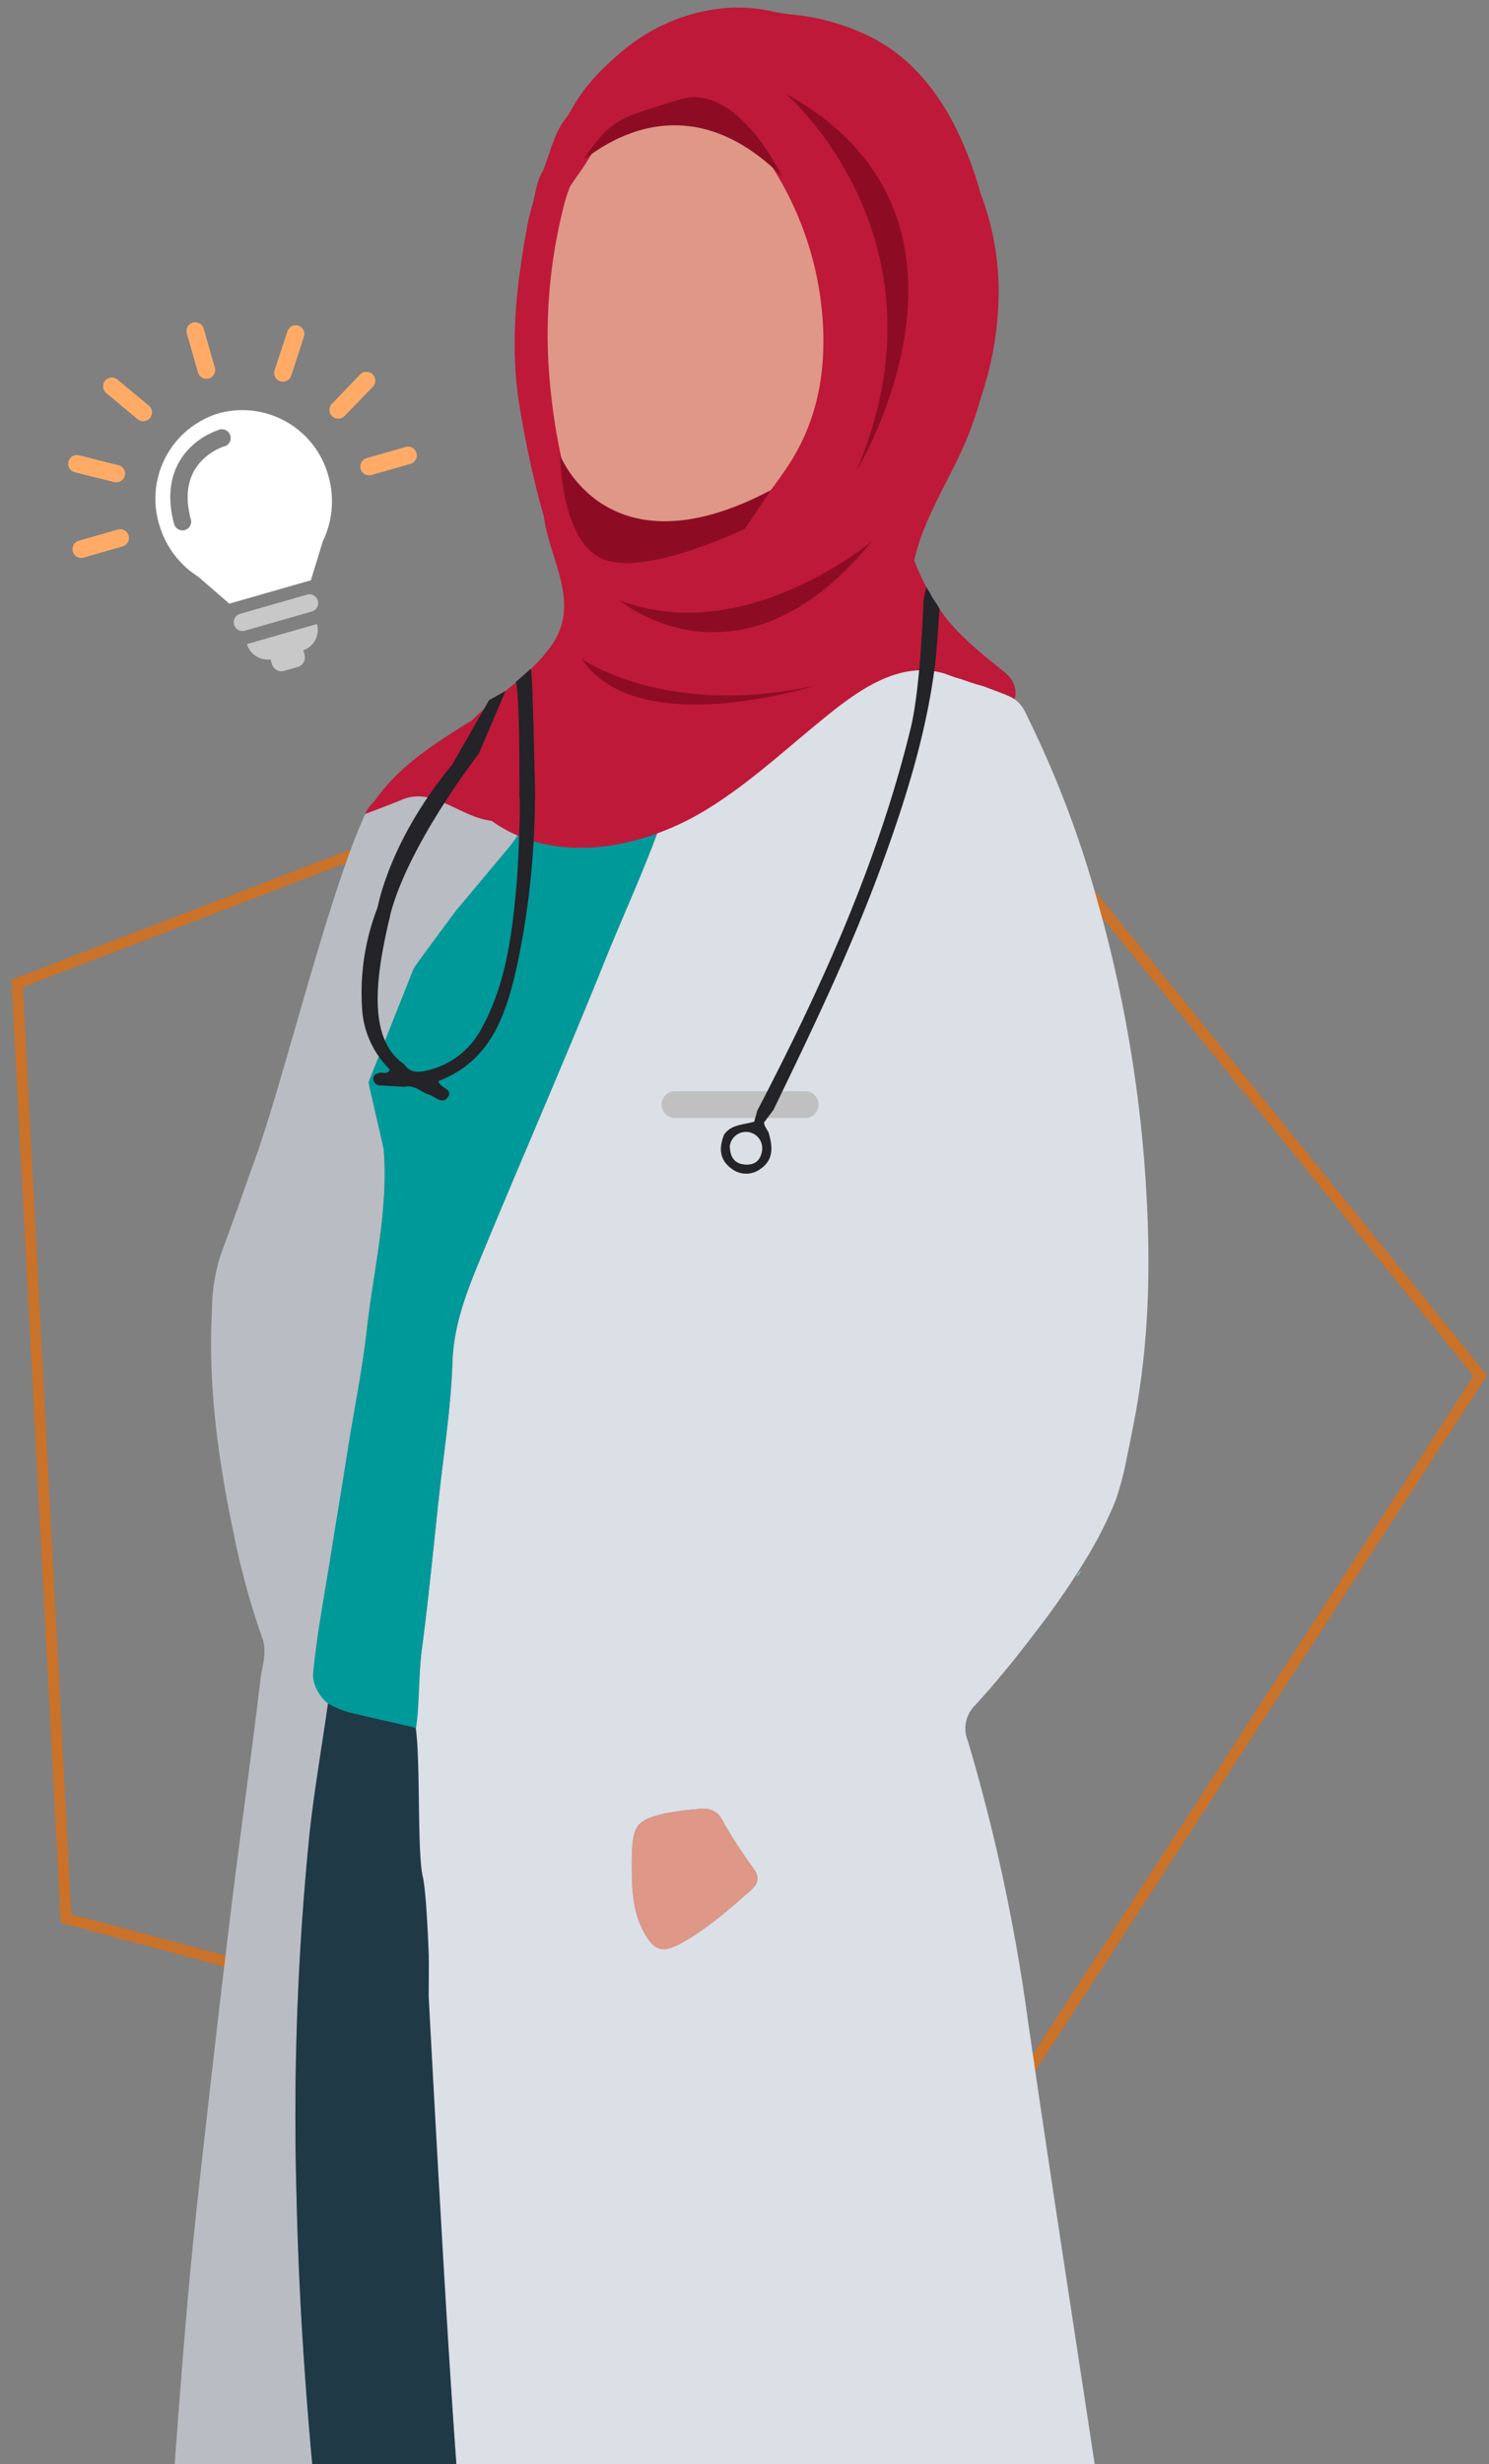
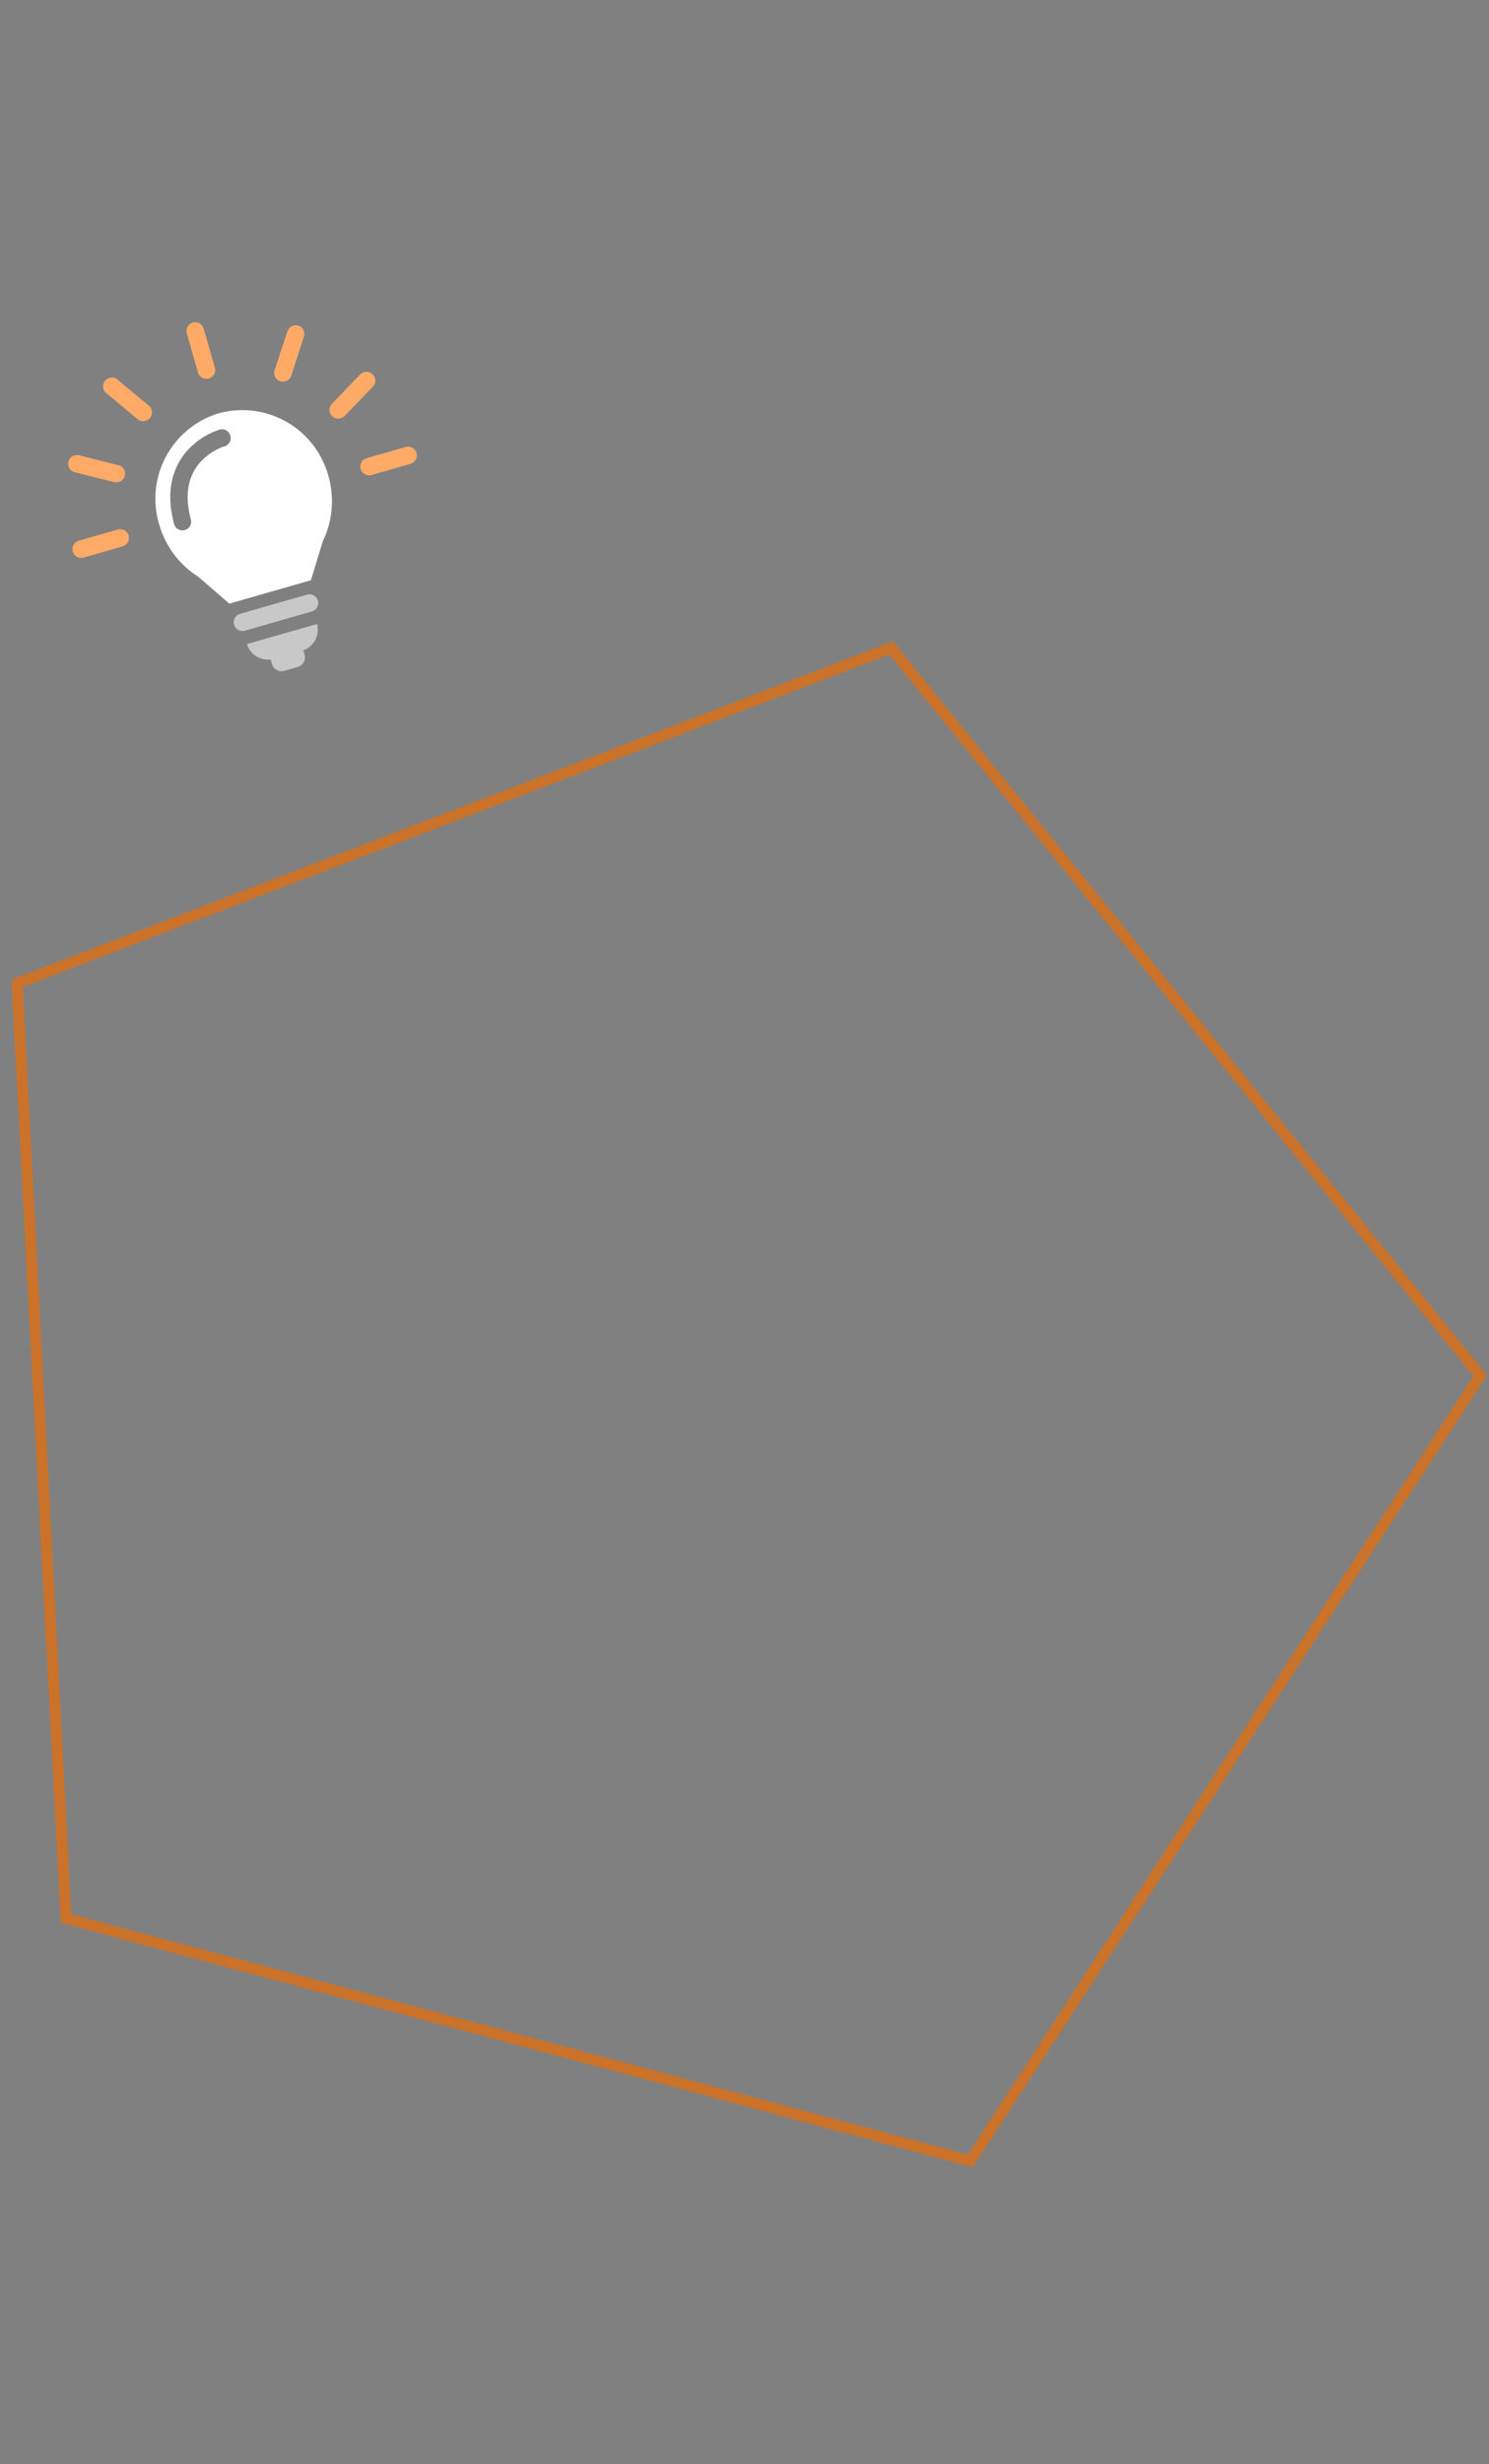
<svg xmlns="http://www.w3.org/2000/svg" width="272" height="450" viewBox="0 0 272 450">
  <rect x="0" y="0" width="272" height="450" fill="#808080" stroke="none" />
  <defs>
    <clipPath id="clip-path">
-       <rect id="Rectangle_2057" data-name="Rectangle 2057" width="196" height="457" fill="#fff" stroke="#707070" stroke-width="1" />
-     </clipPath>
+       </clipPath>
    <clipPath id="clip-path-2">
      <rect id="Rectangle_2056" data-name="Rectangle 2056" width="188.929" height="701.406" fill="none" />
    </clipPath>
    <clipPath id="clip-Unite_Inspire_Serve_Image">
      <rect width="272" height="450" />
    </clipPath>
  </defs>
  <g id="Unite_Inspire_Serve_Image" data-name="Unite Inspire Serve Image" clip-path="url(#clip-Unite_Inspire_Serve_Image)">
    <g id="Group_3008" data-name="Group 3008" transform="translate(-836.661 -718)">
      <path id="Path_1338" data-name="Path 1338" d="M155.246,0,16.957,100.47,69.78,263.039H240.713l52.82-162.569Z" transform="matrix(0.545, -0.839, 0.839, 0.545, 755.188, 1027.842)" fill="none" stroke="#e46c0a" stroke-width="2" opacity="0.738" />
      <g id="noun-lightbulb-589680" transform="translate(762.993 745.728) rotate(-16)">
        <path id="Path_1322" data-name="Path 1322" d="M971.246,594.72H963.84a1.6,1.6,0,0,0,0,3.2h7.406a1.6,1.6,0,1,0,0-3.2Z" transform="translate(-844.059 -502.173)" fill="#ffab67" />
        <path id="Path_1323" data-name="Path 1323" d="M921.638,351.3a1.592,1.592,0,0,0,.825-.212l6.413-3.7a1.615,1.615,0,1,0-1.629-2.79l-6.413,3.725a1.6,1.6,0,0,0,.8,2.987Z" transform="translate(-804.418 -267.069)" fill="#ffab67" />
        <path id="Path_1324" data-name="Path 1324" d="M797.767,151.913a1.6,1.6,0,0,0-2.191.416L791.4,158.45a1.6,1.6,0,1,0,2.644,1.79l4.149-6.135a1.6,1.6,0,0,0-.424-2.191Z" transform="translate(-683.301 -86.068)" fill="#ffab67" />
        <path id="Path_1325" data-name="Path 1325" d="M292.163,159.5A1.6,1.6,0,0,0,293.484,157l-4.178-6.121h0a1.6,1.6,0,1,0-2.644,1.8l4.17,6.135a1.6,1.6,0,0,0,1.329.694Z" transform="translate(-209.306 -84.636)" fill="#ffab67" />
        <path id="Path_1326" data-name="Path 1326" d="M130.359,348.84l-6.42-3.725a1.6,1.6,0,0,0-1.6,2.768l6.413,3.7a1.6,1.6,0,1,0,1.6-2.768Z" transform="translate(-54.573 -267.584)" fill="#ffab67" />
        <path id="Path_1329" data-name="Path 1329" d="M74.084,596.318a1.6,1.6,0,0,0-1.6-1.6H65.079a1.6,1.6,0,1,0,0,3.2h7.406a1.6,1.6,0,0,0,1.6-1.6Z" transform="translate(0 -502.171)" fill="#ffab67" />
        <path id="Path_1330" data-name="Path 1330" d="M574.362,70.607a1.6,1.6,0,0,0,1.6-1.6V61.6a1.6,1.6,0,1,0-3.2,0v7.406a1.6,1.6,0,0,0,1.6,1.6Z" transform="translate(-478.286)" fill="#ffab67" />
        <path id="Path_1331" data-name="Path 1331" d="M482.563,939H469.84a1.6,1.6,0,1,0,0,3.2h12.723a1.6,1.6,0,1,0,0-3.2Z" transform="translate(-380.126 -825.498)" fill="#fff" opacity="0.567" />
        <path id="Path_1332" data-name="Path 1332" d="M492.846,1035.859v.877a1.818,1.818,0,0,0,1.811,1.818h2.586a1.819,1.819,0,0,0,1.811-1.811v-.847a3.944,3.944,0,0,0,3.725-3.915h-13.3a3.944,3.944,0,0,0,3.367,3.878Z" transform="translate(-400.071 -912.82)" fill="#fff" opacity="0.567" />
        <path id="Path_1333" data-name="Path 1333" d="M351.108,342.96a16.286,16.286,0,0,0-16.068,16.5,16.8,16.8,0,0,0,1.176,6.194q.146.365.307.73a16.563,16.563,0,0,0,2.761,4.251l4.083,6.274h15.5l4.083-6.274a16.561,16.561,0,0,0,2.761-4.251q.161-.358.307-.73a16.8,16.8,0,0,0,1.176-6.194,16.294,16.294,0,0,0-16.083-16.5Zm-.73,6.077a10.677,10.677,0,0,0-4.791,1.461c-3.06,1.819-4.653,5.113-4.733,9.692a1.585,1.585,0,1,1-3.17-.059c.124-7.3,3.572-10.817,6.442-12.467a13.776,13.776,0,0,1,6.281-1.8,1.6,1.6,0,0,1,0,3.2Z" transform="translate(-255.032 -265.736)" fill="#fff" />
      </g>
      <g id="Mask_Group_34" data-name="Mask Group 34" transform="translate(858 712)" clip-path="url(#clip-path)">
        <g id="Group_2780" data-name="Group 2780" transform="translate(7.218 7.386)">
          <g id="Group_2779" data-name="Group 2779" clip-path="url(#clip-path-2)">
            <path id="Path_1498" data-name="Path 1498" d="M79.147,173.545c-2.72,2.6-5,5.669-8.163,7.812a5.079,5.079,0,0,1-1.532,2.375q-11.147,12.046-22.291,24.1c-3.164,9.912-7.652,19.3-11.526,28.931-7.283,18.1-15.13,35.979-22.58,54.018-2.538,6.146-4.977,12.265-5.206,19.215-.276,8.352-1.61,16.671-2.513,25-.994,9.174-1.876,18.363-3.088,27.509C1.624,367.22,2,372.063.5,376.67l.184,1.335a.7.7,0,0,1-.137,1.15,59.01,59.01,0,0,0-.3,13.671c.8,9.962,1.317,19.947,1.949,29.923.079.633.188,1.264.233,1.9q2.94,41.427,5.869,82.854,4.4,62.309,8.721,124.624c.185,2.72,1.313,3.3,3.6,3.523,5.392.536,10.766,1.246,16.148,1.887,4.13-.176,8.211.427,12.309.753,5.09.152,10.18.341,15.271.446,10.833.223,21.63-.569,32.433-1.195,8.193-1.224,16.447-2.05,24.56-3.8a186.071,186.071,0,0,0,18.814-4.913c2.013-.661,2.832-1.378,2.435-3.824-1.807-11.123-3.317-22.294-4.936-33.448-1.814-11.322-3.673-22.637-5.429-33.967-2.31-14.9-4.546-29.807-6.8-44.714-4.193-27.723-8.518-55.426-12.515-83.177a339.506,339.506,0,0,0-10.943-50.719,5.888,5.888,0,0,1,1.353-6.362c3.963-4.318,7.65-8.882,11.185-13.554a141.557,141.557,0,0,0,9.98-14.67,76.9,76.9,0,0,0,4.078-8.131q.289-.677.533-1.353a53.944,53.944,0,0,0,1.949-7.53c.661-3.159,1.3-6.321,1.851-9.5,2.574-14.977,2.491-30.047,1.292-45.14a245.16,245.16,0,0,0-8.587-47.28,190.694,190.694,0,0,0-13.11-34.2,5.93,5.93,0,0,0-2.557-2.772Q96,181.414,82.085,174.3c-.293,3.8-.409,7.631-.911,11.406M40.623,401.834c.015-7.244.547-8.179,6.116-9.479a49.19,49.19,0,0,1,6.62-.826A3.678,3.678,0,0,1,57.2,393.71a89.069,89.069,0,0,0,5.526,8.53c1.2,1.638,1.12,2.843-.335,4.124-3.975,3.5-7.943,7-12.6,9.608-3.544,1.981-5.079,1.548-7.023-2.053-2.047-3.791-2.127-7.933-2.139-12.085" transform="translate(46.239 -62.56)" fill="#dbdfe6" />
            <path id="Path_1499" data-name="Path 1499" d="M227.553,274.877c1.054-7.039,2.974-11.211,4.305-18.23,41.413-34.192,15.782-27.228,15.818-28.241,13.65-12.294-9.774-8.016-9.842-8.242-.49-1.25-13.982,6.888-14.773,5.689-6.864,14.618-14.839,48.021-20.258,63.235-2.138,6-4.268,12.005-6.46,17.987a33.828,33.828,0,0,0-1.559,10.017c-.74,14.017,1.212,27.778,4.112,41.445a138.345,138.345,0,0,0,5.088,18.409c.948,2.619-.052,5.09-.341,7.554-1.492,12.746-3.308,25.454-4.89,38.189s-3.07,25.5-4.509,38.257c-1.32,11.7-2.68,23.405-3.731,35.135-1.28,14.281-2.3,28.587-3.35,42.888-1.093,14.953-2.142,29.91-2.027,44.92.018,2.326-.318,4.654-.491,6.981-.12,12.862.285,25.71,1.33,38.528.352,4.324,1.228,8.6,1.8,12.912.177,1.341.652,2.13,2.127,2.252,12.053,1,24.1,2.042,36.155,3.058a4.12,4.12,0,0,0,.942-.145c-.918-7.389-1.894-14.775-2.74-22.175-2.2-19.227-4.319-38.477-6.751-57.662-3.766-29.711-6.667-59.438-7.282-89.371a514.387,514.387,0,0,1,2.37-65.4c.861-8.043,2.267-16,3.393-24-.56-1.974-2.944-2.834-2.7-5.486.653-7.014,2-13.946,3.1-20.861,1-6.285,2.076-12.665,3.05-18.945,1.2-7.708,2.8-15.375,3.668-23.151,1.218-10.869,3.934-21.589,3.063-32.654-.033-.422,0-.85,0-1.275" transform="translate(-184.626 -79.171)" fill="#b9bcc3" />
            <path id="Path_1500" data-name="Path 1500" d="M186.823,781.576c.642,7.6,2.187,15.069,3.29,22.6,1.379,9.421,3.323,18.73,5.44,28.005,1.3,4.938,5.1,6.19,9.524,6.206a60.736,60.736,0,0,0,17.512-3.015l.1-32.1q0-1.575,0-3.15c-.067-1.057-.178-2.114-.194-3.171q-.356-23.706-.69-47.411c-5.381-.64-10.755-1.351-16.147-1.887-2.282-.227-3.41-.8-3.6-3.522q-4.232-62.321-8.721-124.624c-1.952-27.618-4.8-81.906-4.8-81.906s.079-7.051,0-7.685c.023,0-.4-11.214-1.066-13.985-1.126-4.695-.294-23.7-1.517-28.344-1.386-5.268-4.917,1.9-6.626-3.325-.958-2.928-4.19,3.044-5.067,0-.2-.708-.66,2.082,0,1.71-1.24-.879-2.415-1.912-4.106-1.71-1.126,8-2.532,15.957-3.393,24a514.382,514.382,0,0,0-2.37,65.4c.615,29.934,3.516,59.661,7.282,89.372,2.431,19.185,4.549,38.434,6.751,57.661.847,7.4,1.823,14.786,2.74,22.176q1.872,13.264,3.742,26.535" transform="translate(-138.794 -174.562)" fill="#203946" />
            <path id="Path_1501" data-name="Path 1501" d="M89.768,994.867c-.381,2.986,1.338,5.09,1.285,8.019.867,2.974,2.415,5.4,5.647,6.1a20.58,20.58,0,0,0,11.149-.45c2.827.51,9.722-2.311,9.722-2.311.181-.627.478-6.919.66-7.546q0-1.888.008-3.776.086-2.811.173-5.621.283-25.331.569-50.664.234-19.758.505-39.516c-10.8.624-21.6,1.417-32.435,1.194-5.091-.1-10.181-.295-15.271-.446a9.031,9.031,0,0,0,.051,1.271q4.844,27.081,9.708,54.159,2.134,11.885,4.287,23.767l.69,2.3.146.012-.058.135c.2.265,1.652,7.019,1.848,7.285" transform="translate(23.538 -324.117)" fill="#254d5d" />
            <path id="Path_1502" data-name="Path 1502" d="M192.768,1031.6c-8.786,3.163-17.582,6.3-26.346,9.52-1.379.507-3.338.7-3.057,3a4.134,4.134,0,0,0,3.293,3.84c7.678,1.856,15.495,3.2,23.364,2.459,11.1-1.042,22.2-2.267,33.183-4.295.313-.058.637-.064.949-.128,5.139-1.046,5.147-1.047,5.066-6.438-.036-2.446-.11-4.89-.166-7.336l-.5-.716a60.686,60.686,0,0,1-17.512,3.015c-4.421-.016-8.222-1.267-9.524-6.205l-8.754,3.281" transform="translate(-144.764 -370.702)" fill="#e0e6ed" />
            <path id="Path_1503" data-name="Path 1503" d="M135.682,100.245c6.845-5.727,11.649-15.091,13.1-23.838,1.175-7.1.468-14.52.826-21.69.1-2,.544-4.295.263-6.277a22.21,22.21,0,0,0-4.221-9.659,22.826,22.826,0,0,0-17.074-8.846,92.311,92.311,0,0,0-11.945.586,71.743,71.743,0,0,0-10.425,1.2c-6.181,1.45-10.448,6.4-12.95,11.942C88.545,54.088,88.4,67.011,89.587,78.218c.771,7.265,1.262,14.611,3.794,21.565,1.926,5.288,5.051,9.318,11.2,9.864l1.7.065c8.691-.637,17.861-2.138,25.479-6.682a30.332,30.332,0,0,0,3.92-2.785" transform="translate(-17.923 -10.772)" fill="#df9787" />
            <path id="Path_1504" data-name="Path 1504" d="M32.2,446.372l-.8,1.04a1.15,1.15,0,0,0,.8-1.04" transform="translate(136.652 -160.913)" fill="#71cbee" />
-             <path id="Path_1505" data-name="Path 1505" d="M159.5,274.994c0,.425,2.742,11.94,2.775,12.362.871,11.065-1.845,21.785-3.062,32.654-.871,7.776-2.473,15.443-3.669,23.151-.974,6.279-2.053,12.66-3.05,18.945-1.1,6.916-2.444,13.847-3.1,20.861-.247,2.651,2.116,5.2,2.7,5.485a15.949,15.949,0,0,0,4.106,1.71c3.759.9,8.215,1.871,11.974,2.771.694-4.6.423-9.519,1.047-14.238,1.211-9.146,2.094-18.335,3.088-27.509.9-8.33,2.237-16.648,2.513-25,.229-6.949,2.667-13.068,5.206-19.214,7.45-18.039,15.3-35.915,22.58-54.018,3.874-9.628,8.362-19.02,11.526-28.93-5.913,1.906-11.577,4.491-17.543,6.276-2.1.628-2.642.086-2.912-1.765-.259-1.77,2.247-8.348,1.527-10.066-2.818,2.622-7.455,10.216-9.763,13.294l-9.955,11.9s-7.567,10.125-7.781,10.659" transform="translate(-120.734 -78.755)" fill="#099" />
            <path id="Path_1506" data-name="Path 1506" d="M123.741,524.7c.012,4.152.092,8.294,2.139,12.085,1.944,3.6,3.479,4.033,7.023,2.053,4.66-2.6,8.628-6.108,12.6-9.608,1.456-1.282,1.531-2.486.335-4.124a89.068,89.068,0,0,1-5.526-8.53,3.678,3.678,0,0,0-3.839-2.182,49.185,49.185,0,0,0-6.62.826c-5.568,1.3-6.1,2.236-6.116,9.479" transform="translate(-36.879 -185.426)" fill="#df9787" />
-             <path id="Path_1507" data-name="Path 1507" d="M221.378,489.65" transform="translate(-174.634 -175.54)" fill="#203946" />
            <path id="Path_1508" data-name="Path 1508" d="M237.042,265.032c-.069-.227-.137-.455-.206-.68l.206.68" transform="translate(-199.571 -95.296)" fill="#254d5d" />
            <path id="Path_1509" data-name="Path 1509" d="M128.5,1067.038a20.576,20.576,0,0,1-11.15.451c-3.232-.694-4.78-3.123-5.648-6.1-11.628,4.417-23.266,8.812-34.879,13.271-1.565.6-3.864.667-3.569,3.286.269,2.394,1.97,3.328,4.118,3.792,8.452,1.824,16.947,2.983,25.609,1.823,10.425-1.4,20.9-2.452,31.211-4.613,1.787-.375,3.924-.253,5.018-2.272q-.04-1.685-.08-3.37,0-.887.007-1.774-.459-3.4-.916-6.806c-2.32.5-4.486,1.622-6.9,1.738a5.5,5.5,0,0,1-2.816.571" transform="translate(2.891 -382.623)" fill="#e0e6ed" />
            <path id="Path_1510" data-name="Path 1510" d="M145.79,26.371a51.6,51.6,0,0,0-18.127.733c-3.611.783-5.154-4.764-1.53-5.55a59.733,59.733,0,0,1,21.188-.733c3.652.511,2.1,6.057-1.53,5.55" transform="translate(-39.817 -7.283)" fill="#212354" />
            <path id="Path_1511" data-name="Path 1511" d="M51.956,144.58c4.59-6.419,11.1-10.389,17.575-14.436,4.692-4.731,10.656-8.156,14.515-13.664,5.44-7.764-.336-15.462-1.418-23.623-.288-.962-.551-1.924-.8-2.87-1.448-5.5-2.6-11.134-3.55-16.737-1.921-11.341-.727-22.206,1.357-33.434.093-.5.226-1.144.329-1.639.074-.04.212-.845.5-1.815.655-2.2.8-4.6,1.991-6.5,1.349-3.279,2.2-7.549,4.617-10.125C89.571,14.869,92.8,11.46,97.1,7.856c7.39-6.195,17.62-9.263,26.953-7.238a32.239,32.239,0,0,0,4.263.676,41.115,41.115,0,0,1,12.79,3.471c8.208,3.657,13.811,10.678,17.5,18.7A68.734,68.734,0,0,1,162.4,33.878a50.645,50.645,0,0,1,3.32,17.155A60.557,60.557,0,0,1,162.5,71.14,66.308,66.308,0,0,1,160.01,78.5c-3.008,7.416-8.015,14.594-9.7,22.476a42.864,42.864,0,0,0,5.717,10.4c3.032,3.845,6.948,6.928,10.744,9.974,2.889,2.318,1.863,4.945,1.863,4.945-.7-.564-3.5-1.488-5.6-2.332,0,0-2.025-.519-4.086-1.3a27.212,27.212,0,0,1-2.985-1c-8.844-2.727-16.868,3.764-23.428,9.157-6.76,5.557-13.261,11.54-20.818,16.027-11.636,6.909-27.274,9.8-38.6,1.684-5.937-.745-10.683-6.266-16.359-3.882-1.881.79-6.767,2.629-6.767,2.629.859-1.759,1.215-1.652,1.963-2.7m81.624-87.572a59.558,59.558,0,0,0-8.193-26.226c-2.241-3.784-4.949-8.018-8.446-10.769a10.2,10.2,0,0,0-2.856-1.568,47.228,47.228,0,0,0-8.132-.3c-1.083.2-2.161.437-3.228.742a23.026,23.026,0,0,0-10.271,5.93,50.768,50.768,0,0,1-3.082,5.033c-.661.94-1.326,1.872-1.943,2.827a29.272,29.272,0,0,0-1.021,3.1,94.92,94.92,0,0,0-2.965,28.34,113.355,113.355,0,0,0,4.57,26.617c.968,3.245,2.286,7.845,5.773,9.256,4.239,1.716,10.794-.877,14.963-1.96,3.082-.8,6.28-1.6,9.39-2.63a106.343,106.343,0,0,0,8.711-11.106c5.651-8.261,7.393-17.384,6.73-27.285" transform="translate(-11.855 0.002)" fill="#be1938" />
            <path id="Path_1512" data-name="Path 1512" d="M152.731,40.129S144.6,22.77,134.04,26.022s-12.17,3.34-16.7,9.639,13.728-17.221,35.4,4.468" transform="translate(-38.393 -9.233)" fill="#8d0c24" />
            <path id="Path_1513" data-name="Path 1513" d="M158.4,134.227l-4.725,7.039s-17.608,8.571-25.636,5.66-8.12-19.075-8.12-19.075,8.6,22.162,38.48,6.376" transform="translate(-46.155 -46.088)" fill="#8d0c24" />
            <path id="Path_1514" data-name="Path 1514" d="M108.549,314.354h23.982a2.452,2.452,0,0,0,0-4.9H108.549a2.452,2.452,0,0,0,0,4.9" transform="translate(-13.903 -111.554)" fill="silver" />
            <path id="Path_1515" data-name="Path 1515" d="M103.2,166.025a16.615,16.615,0,0,0-.552,2.729s-.489,15.476-2.317,22.978c-6,24.61-16.37,47.5-28.024,69.859l-.581,2.032,1.807.146,1.73-2.319c7.129-14.733,14.225-29.477,19.842-44.881,4.234-11.61,7.936-23.361,9.57-35.655.5-3.776.618-7.092.911-10.9-.39-.952-1.307-1.932-1.7-2.883" transform="translate(37.478 -60.157)" fill="#232328" />
            <path id="Path_1516" data-name="Path 1516" d="M128.492,320.283c-.176-.61-.926-1.312-.871-2.123-.6-.049-1.206.049-1.809,0-1.91.6-4.145.44-5.486,2.359-.938,2.36-.9,4.554,1.327,6.189a4.345,4.345,0,0,0,5.315.077c2.433-1.654,2.233-4.047,1.525-6.5m-7.119,2.293a2.974,2.974,0,0,1,5.912.614c-.167,1.857-1.183,2.939-3.114,2.8-1.907-.135-2.767-1.326-2.8-3.417" transform="translate(-16.612 -114.693)" fill="#232328" />
            <path id="Path_1517" data-name="Path 1517" d="M195.137,275.144c1.77-.428,2.956.943,4.434,1.42,1.126.364,2.406,1.841,3.418.56,1.241-1.573-1.383-1.665-1.668-3.022,9.6-3.663,12.358-12.122,14.349-21a150.938,150.938,0,0,0,3.285-32.919q-.015-1.044-.049-2.06c-1.106.559-2.744-1.793-2.744-1.6-.006,1.977.052,8.716.013,9.728-.155,4.135-.253,8.28-.624,12.4-.81,9-1.956,17.953-6.458,26.036a15,15,0,0,1-10.136,7.54c-1.631.382-2.924.239-3.9-1.216-7.3-4.922-4.736-17.789-2.567-27.109-.121-1.4-.193-2.427-1.531-3.311a43.012,43.012,0,0,0-3.513,21.109,17.033,17.033,0,0,0,5.01,10.293c-.463.971-1.189.495-1.742.585-.686.112-1.286.31-1.286,1.106a1.206,1.206,0,0,0,1.254,1.189c1.48.134,2.967.185,4.453.271" transform="translate(-149.793 -78.05)" fill="#232328" />
            <path id="Path_1518" data-name="Path 1518" d="M203.278,240.637s2.078-12.772,14.606-27.331q.834-.969,1.73-1.947l2.188,1.023s-13.669,17.625-16.467,30.6" transform="translate(-162.87 -76.192)" fill="#232328" />
            <path id="Path_1519" data-name="Path 1519" d="M189.826,188.969c.367-.1.8,22.006.789,23.428s-2.841,0-2.841,0,.12-18.758-.658-21.013" transform="translate(-121.443 -68.206)" fill="#232328" />
            <path id="Path_1520" data-name="Path 1520" d="M202.4,196.835,195.678,208.6l2.293,1.464,2.582-3.524,4.86-11.385" transform="translate(-141.623 -70.351)" fill="#232328" />
            <path id="Path_1521" data-name="Path 1521" d="M80.623,24.581s30.98,26.5,12.932,68.853c0,0,28.28-46.186-12.932-68.853" transform="translate(34.351 -8.86)" fill="#8d0c24" />
-             <path id="Path_1522" data-name="Path 1522" d="M137,152.308s-23.065,19.533-46.058,10.9c0,0,22,18.565,46.058-10.9" transform="translate(-6.227 -54.905)" fill="#8d0c24" />
+             <path id="Path_1522" data-name="Path 1522" d="M137,152.308s-23.065,19.533-46.058,10.9" transform="translate(-6.227 -54.905)" fill="#8d0c24" />
            <path id="Path_1523" data-name="Path 1523" d="M107.069,185.962s15.194,10.916,42.75,4.886c0,0-32.661,10.421-42.75-4.886" transform="translate(-29.361 -67.037)" fill="#8d0c24" />
          </g>
        </g>
      </g>
    </g>
  </g>
</svg>